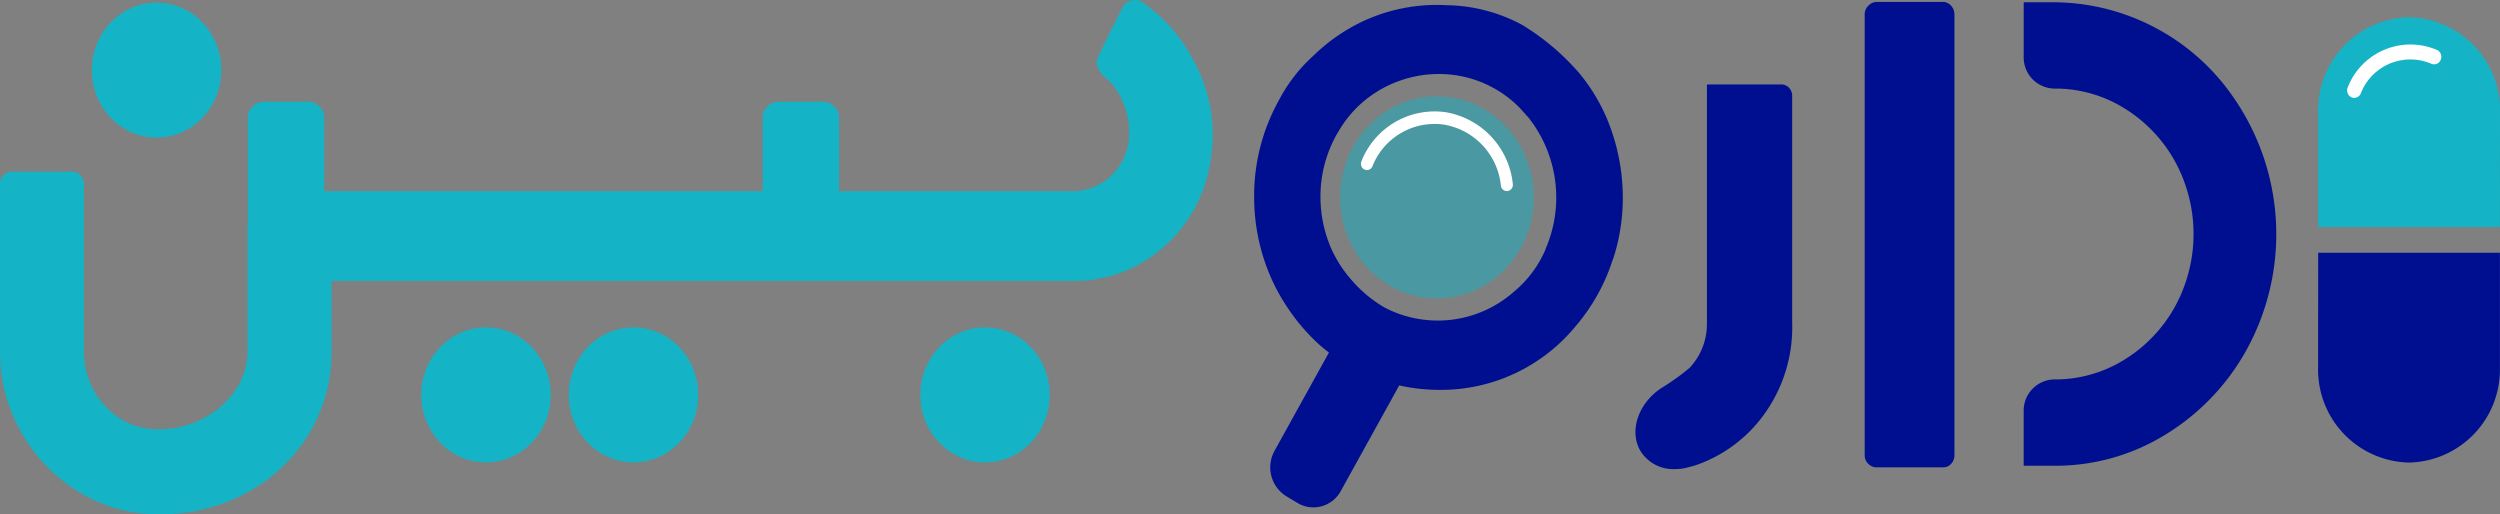
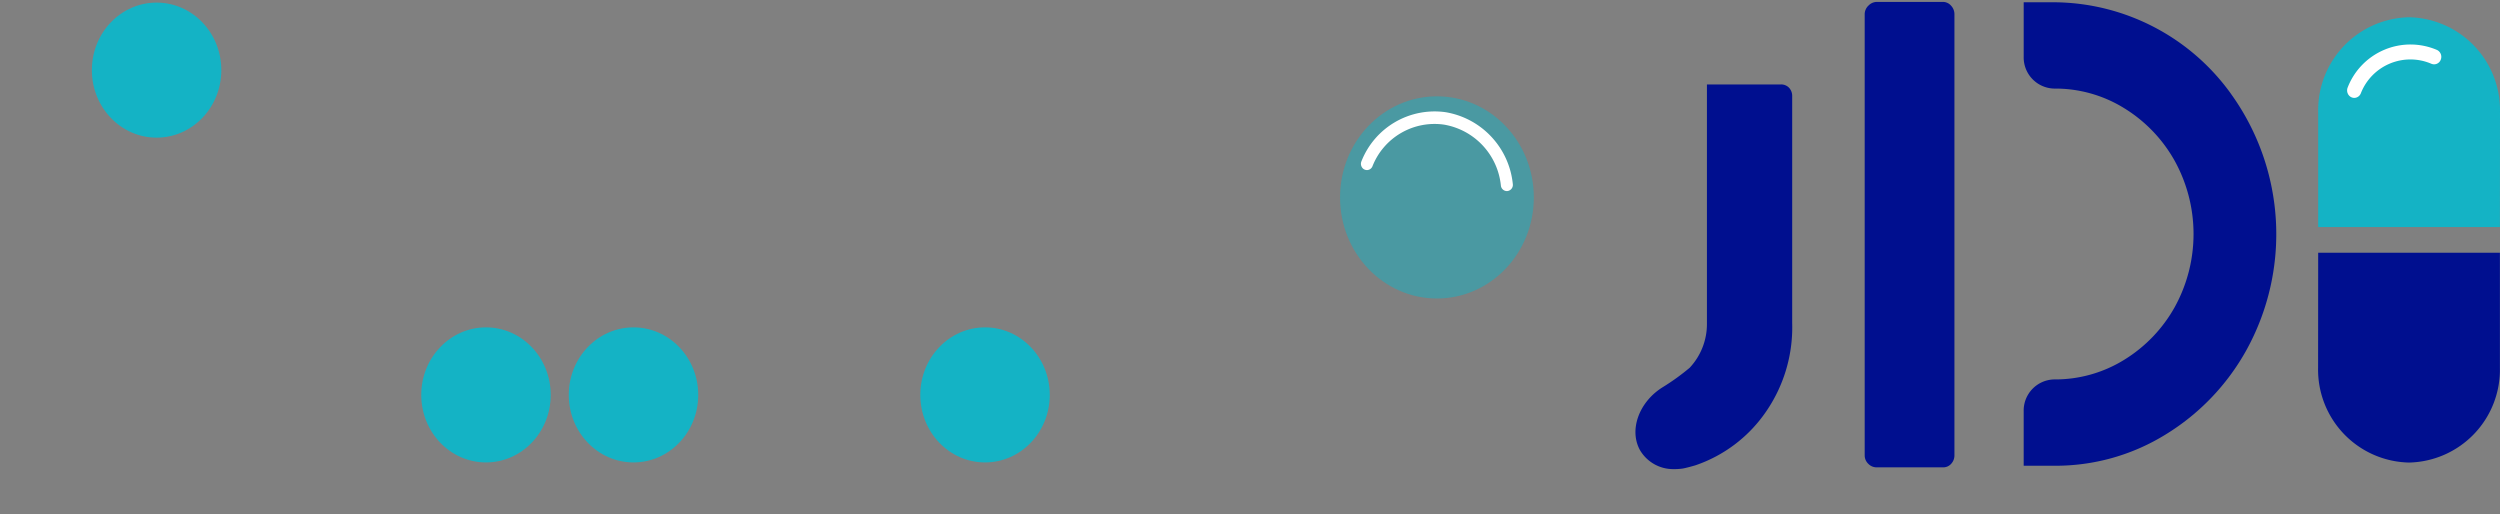
<svg xmlns="http://www.w3.org/2000/svg" width="350" height="72" viewBox="0 0 350 72">
  <rect x="0" y="0" width="350" height="72" fill="#808080" stroke="none" />
  <g id="logo2" transform="translate(-215.155 -228.521)">
    <path id="Path_1" data-name="Path 1" d="M469.727,293.42a1.626,1.626,0,0,1-.489-1.162V230.534a1.668,1.668,0,0,1,.535-1.255,1.65,1.65,0,0,1,1.157-.51H480.2a1.513,1.513,0,0,1,1.113.51,1.749,1.749,0,0,1,.489,1.255v61.724a1.722,1.722,0,0,1-.445,1.162,1.464,1.464,0,0,1-1.157.51H470.93a1.6,1.6,0,0,1-1.2-.51Z" transform="translate(6.974 0.019)" fill="#000f8f" />
    <ellipse id="Ellipse_1" data-name="Ellipse 1" cx="13.564" cy="14.152" rx="13.564" ry="14.152" transform="translate(402.762 242.007)" fill="#14b3c5" opacity="0.5" />
    <path id="Path_2" data-name="Path 2" d="M421.03,254.227a.855.855,0,0,1-.835-.772,9.63,9.63,0,0,0-7.987-8.536,9.343,9.343,0,0,0-9.984,5.814.848.848,0,0,1-.677.546.826.826,0,0,1-.785-.355.91.91,0,0,1-.081-.889,11.013,11.013,0,0,1,11.769-6.854,11.352,11.352,0,0,1,9.416,10.061.87.87,0,0,1-.734.977Z" transform="translate(5.084 1.046)" fill="#fff" />
-     <path id="Path_3" data-name="Path 3" d="M436.141,246.96a25.653,25.653,0,0,0-4.542-8.2,33.75,33.75,0,0,0-8.036-6.807,23.041,23.041,0,0,0-10.271-2.745h-.217a24.444,24.444,0,0,0-11.822,2.257,25.647,25.647,0,0,0-6.96,4.851,22.306,22.306,0,0,0-4.866,6.355,27.363,27.363,0,0,0-3.381,13.386,28.136,28.136,0,0,0,1.225,8.235,27.09,27.09,0,0,0,3.605,7.483,27.969,27.969,0,0,0,3.929,4.625,21.721,21.721,0,0,0,1.712,1.427l-7.624,13.778a4.755,4.755,0,0,0,1.625,6.324l1.607.969a4.351,4.351,0,0,0,6.061-1.7l8.169-14.764a26.019,26.019,0,0,0,5.641.623,24.4,24.4,0,0,0,18.993-8.834,26.968,26.968,0,0,0,5.224-9.288l.145-.376a27.494,27.494,0,0,0,1.3-8.421A28.671,28.671,0,0,0,436.141,246.96Zm-9.3,16.432a15.7,15.7,0,0,1-4.4,5.9,16.109,16.109,0,0,1-18.1,2.257,18.023,18.023,0,0,1-4.757-3.988,17.337,17.337,0,0,1-2.812-4.438,18.221,18.221,0,0,1-1.442-7.069,17.738,17.738,0,0,1,2.585-9.286,16.013,16.013,0,0,1,7.137-6.432,16.427,16.427,0,0,1,6.847-1.5,15.8,15.8,0,0,1,11.317,4.73l1.225,1.355a18.061,18.061,0,0,1,2.378,18.463Z" transform="translate(4.69 0.046)" fill="#000f8f" />
-     <path id="Path_4" data-name="Path 4" d="M381.985,236.515a21.99,21.99,0,0,0-6.95-7.716,1.817,1.817,0,0,0-.981-.278,2.186,2.186,0,0,0-.937.232,1.334,1.334,0,0,0-.668.6q-.712,1.3-1.79,3.485t-1.694,3.486a1.844,1.844,0,0,0-.266.929,2.923,2.923,0,0,0,.98,1.95,8.477,8.477,0,0,1,2.585,3.394,10.483,10.483,0,0,1,.978,4.322,8.226,8.226,0,0,1-2.317,6,7.871,7.871,0,0,1-5.88,2.369H332.624V245a2.116,2.116,0,0,0-.668-1.581,2.161,2.161,0,0,0-1.559-.651h-6.238a2.167,2.167,0,0,0-1.559.651,2.116,2.116,0,0,0-.668,1.581v10.288H260.545V245a2.116,2.116,0,0,0-.668-1.581,2.164,2.164,0,0,0-1.559-.651h-6.236a2.167,2.167,0,0,0-1.559.651,2.116,2.116,0,0,0-.668,1.581v14.488a1.923,1.923,0,0,0-.044.415v17.745a9.611,9.611,0,0,1-1.694,5.483,12.034,12.034,0,0,1-4.588,4,13.351,13.351,0,0,1-6.191,1.487,9.783,9.783,0,0,1-7.4-3.207,10.892,10.892,0,0,1-3.031-7.761V254.32a1.753,1.753,0,0,0-.489-1.255,1.511,1.511,0,0,0-1.114-.51h-8.551a1.507,1.507,0,0,0-1.114.51,1.749,1.749,0,0,0-.489,1.255v23.328a22.568,22.568,0,0,0,3.029,11.481,22.9,22.9,0,0,0,8.107,8.32,20.973,20.973,0,0,0,11.049,3.069,25.25,25.25,0,0,0,12.475-3.069,22.7,22.7,0,0,0,8.642-8.272,22.009,22.009,0,0,0,3.122-11.529v-9.8H365.064a18.8,18.8,0,0,0,12.162-4.044,19.905,19.905,0,0,0,6.817-10.085,24.368,24.368,0,0,0,.891-6.786A21.535,21.535,0,0,0,381.985,236.515Z" transform="translate(0 0)" fill="#14b3c5" />
    <ellipse id="Ellipse_2" data-name="Ellipse 2" cx="9.062" cy="9.454" rx="9.062" ry="9.454" transform="translate(228.016 228.884)" fill="#14b3c5" />
    <ellipse id="Ellipse_3" data-name="Ellipse 3" cx="9.062" cy="9.454" rx="9.062" ry="9.454" transform="translate(274.131 274.353)" fill="#14b3c5" />
    <ellipse id="Ellipse_4" data-name="Ellipse 4" cx="9.062" cy="9.454" rx="9.062" ry="9.454" transform="translate(294.783 274.353)" fill="#14b3c5" />
    <ellipse id="Ellipse_5" data-name="Ellipse 5" cx="9.062" cy="9.454" rx="9.062" ry="9.454" transform="translate(343.997 274.353)" fill="#14b3c5" />
    <path id="Path_5" data-name="Path 5" d="M519.955,241.677a30.693,30.693,0,0,0-24.792-12.863H490.9v7.631a4.363,4.363,0,0,0,4.268,4.452h0a18.332,18.332,0,0,1,9.8,2.743,20.191,20.191,0,0,1,7.083,7.39,21.2,21.2,0,0,1,0,20.45,20.212,20.212,0,0,1-7.084,7.392,18.349,18.349,0,0,1-9.8,2.743h0a4.363,4.363,0,0,0-4.268,4.452V293.7h4.268a29.287,29.287,0,0,0,15.592-4.367,32.068,32.068,0,0,0,11.315-11.807,33.6,33.6,0,0,0-2.116-35.84Z" transform="translate(7.571 0.025)" fill="#000f8f" />
    <path id="Path_6" data-name="Path 6" d="M459.508,240.015a1.538,1.538,0,0,0-1.157-.465H448.01v33.434a8.956,8.956,0,0,1-2.406,6.224,31.451,31.451,0,0,1-3.695,2.674c-3.381,2.042-4.852,6.017-3.271,8.867a5.389,5.389,0,0,0,4.739,2.656,7.944,7.944,0,0,0,1.193-.073c.5-.073,1.728-.427,1.833-.461a19.649,19.649,0,0,0,9.667-7.205,20.779,20.779,0,0,0,3.876-12.689V241.225A1.677,1.677,0,0,0,459.508,240.015Z" transform="translate(6.115 0.792)" fill="#000f8f" />
    <g id="Group_92" data-name="Group 92" transform="translate(539.688 230.934)">
      <path id="Path_7" data-name="Path 7" d="M556.471,260.154H531.029v-16.1a13.011,13.011,0,0,1,12.727-13.278h0a13.011,13.011,0,0,1,12.727,13.278Z" transform="translate(-531.017 -230.774)" fill="#14b3c5" />
      <path id="Path_8" data-name="Path 8" d="M531.035,261.526h25.442v16.1a13.012,13.012,0,0,1-12.727,13.278h0a13.011,13.011,0,0,1-12.727-13.278Z" transform="translate(-531.023 -228.559)" fill="#000f8f" />
      <path id="Path_9" data-name="Path 9" d="M535.975,241.806a1,1,0,0,1-.835-.468,1.089,1.089,0,0,1-.092-.984,9.428,9.428,0,0,1,12.5-5.265,1.069,1.069,0,0,1,.528,1.381.992.992,0,0,1-1.324.551,7.444,7.444,0,0,0-9.862,4.149A1.006,1.006,0,0,1,535.975,241.806Z" transform="translate(-530.909 -230.512)" fill="#fff" />
    </g>
  </g>
</svg>